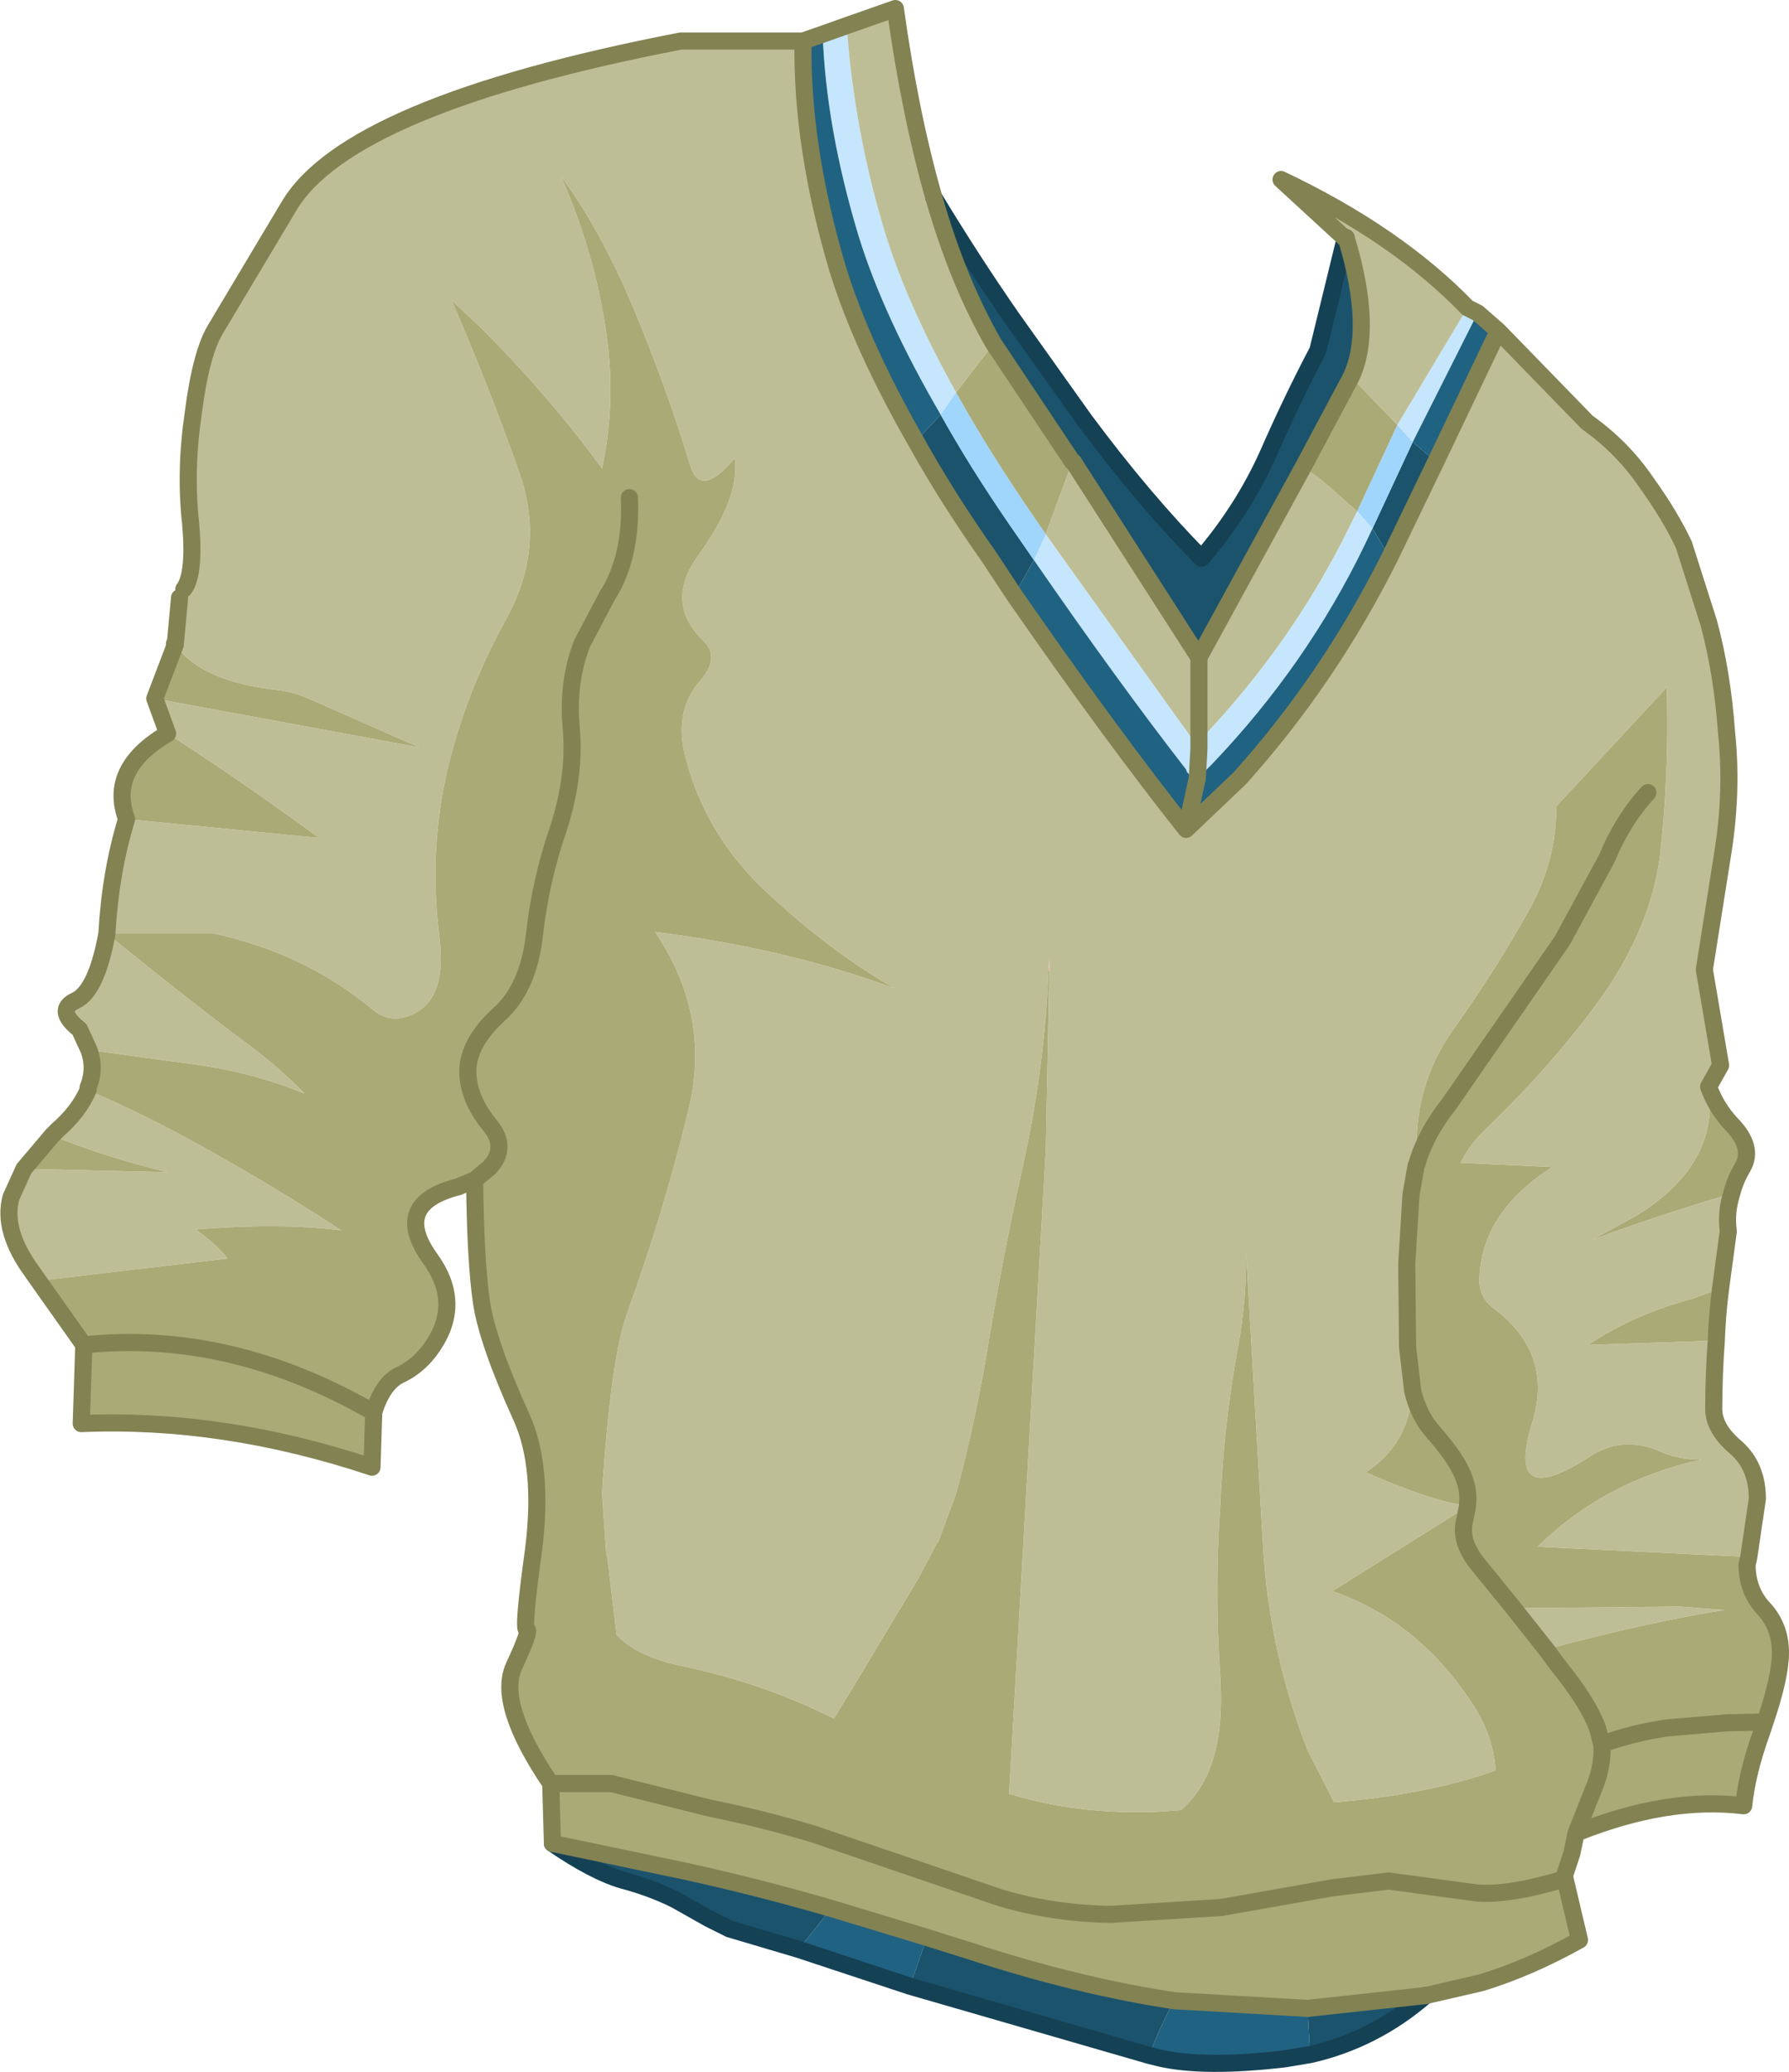
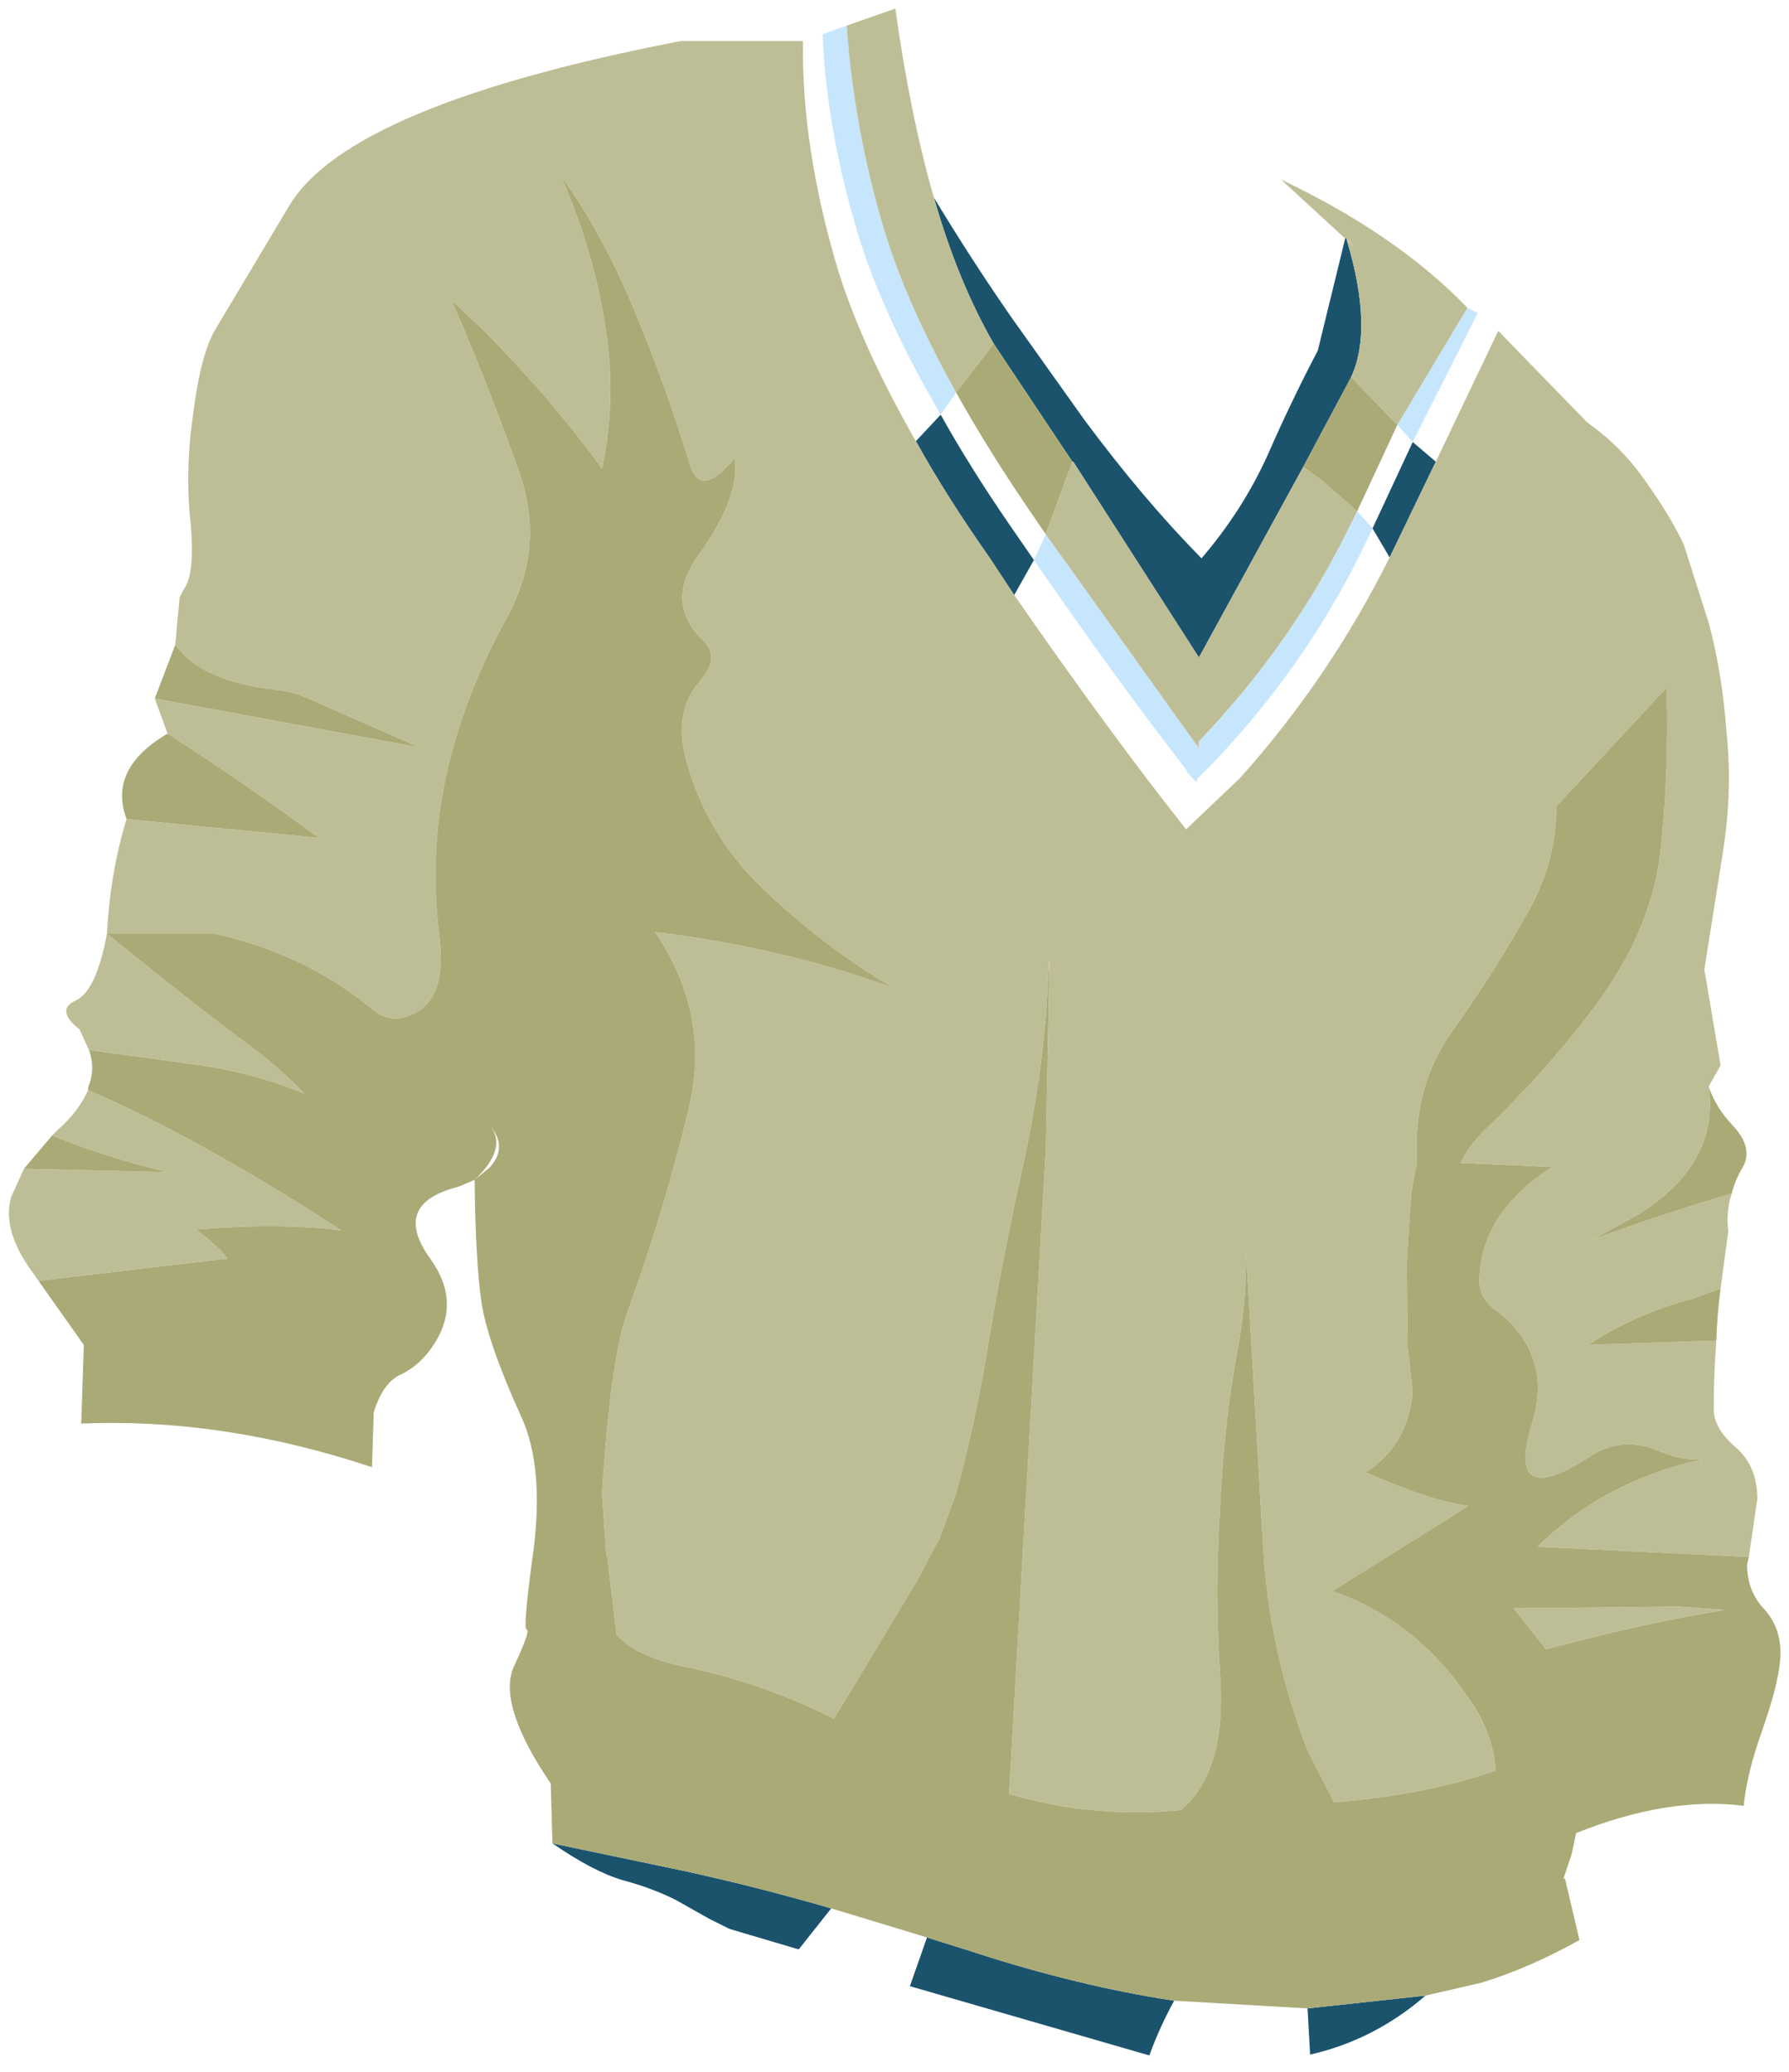
<svg xmlns="http://www.w3.org/2000/svg" height="121.15px" width="104.6px">
  <g transform="matrix(1.0, 0.0, 0.0, 1.0, 52.3, 60.55)">
    <path d="M26.4 -46.65 Q27.25 -45.7 26.45 -46.5 L26.4 -46.65 M-42.05 -22.85 L-42.1 -22.85 -42.05 -22.85 M17.8 -17.0 L17.8 -16.75 17.65 -17.0 17.8 -17.0 M10.4 -33.55 L10.45 -33.55 10.4 -33.55" fill="#f8a5af" fill-rule="evenodd" stroke="none" />
    <path d="M-2.8 -59.05 Q-2.35 -52.9 -0.6 -47.1 0.7 -42.8 3.6 -37.6 L2.7 -36.3 Q-0.65 -42.05 -2.1 -46.75 -4.0 -53.05 -4.2 -58.55 L-2.8 -59.05 M33.5 -42.55 L34.1 -42.25 30.3 -34.7 29.4 -35.7 33.5 -42.55 M27.05 -30.65 L27.95 -29.65 27.5 -28.7 Q24.1 -21.65 18.55 -15.85 L17.7 -15.0 17.8 -16.75 17.7 -15.0 17.65 -14.8 17.1 -15.4 17.05 -15.55 Q13.05 -20.7 8.15 -27.8 L8.85 -29.3 17.65 -17.0 17.8 -16.75 17.8 -17.0 17.8 -17.2 Q23.3 -22.95 26.65 -29.85 L27.05 -30.65" fill="#c6e6fd" fill-rule="evenodd" stroke="none" />
-     <path d="M35.3 -41.2 L31.65 -33.55 30.3 -34.7 34.1 -42.25 35.3 -41.2 M28.95 -27.95 Q25.4 -20.85 20.2 -15.05 L17.05 -12.05 Q12.65 -17.6 7.0 -25.75 L8.15 -27.8 Q13.05 -20.7 17.05 -15.55 L17.1 -15.4 17.65 -14.8 17.7 -15.0 18.55 -15.85 Q24.1 -21.65 27.5 -28.7 L27.95 -29.65 28.95 -27.95 M1.25 -34.75 Q-1.9 -40.25 -3.3 -44.75 -5.45 -51.95 -5.35 -58.15 L-4.2 -58.55 Q-4.0 -53.05 -2.1 -46.75 -0.65 -42.05 2.7 -36.3 L1.25 -34.75 M24.3 59.6 L22.8 59.85 Q18.1 60.4 15.5 59.8 L14.9 59.65 Q15.5 58.0 16.35 56.45 L24.15 56.9 24.3 59.6 M0.9 55.6 L-5.6 53.45 -3.7 51.05 1.9 52.75 0.9 55.6 M17.05 -12.05 L17.65 -14.8 17.05 -12.05" fill="#206282" fill-rule="evenodd" stroke="none" />
    <path d="M2.5 29.65 L1.65 29.45 2.5 29.65 2.55 29.65 2.5 29.65 M9.0 -3.8 L9.05 -4.5 9.05 -3.75 9.0 -3.8 M39.1 49.35 L39.2 49.25 39.2 49.3 39.1 49.35" fill="#f795a2" fill-rule="evenodd" stroke="none" />
    <path d="M31.65 -33.55 L28.95 -27.95 27.95 -29.65 30.3 -34.7 31.65 -33.55 M7.0 -25.75 L5.55 -27.95 Q3.05 -31.5 1.25 -34.75 L2.7 -36.3 Q4.4 -33.25 6.7 -29.9 L8.15 -27.8 7.0 -25.75 M31.05 56.15 Q28.05 58.75 24.3 59.6 L24.15 56.9 31.05 56.15 M14.9 59.65 L0.9 55.6 1.9 52.75 4.6 53.6 Q10.75 55.6 16.35 56.45 15.5 58.0 14.9 59.65 M-5.6 53.45 L-9.65 52.25 -10.85 51.65 -12.8 50.55 Q-14.2 49.85 -15.9 49.4 -17.6 48.9 -20.0 47.25 L-12.35 48.85 Q-8.0 49.8 -3.7 51.05 L-5.6 53.45 M5.8 -40.45 Q3.7 -44.1 2.3 -49.0 4.6 -45.2 6.9 -41.9 L11.1 -36.0 Q14.55 -31.35 17.95 -27.9 20.35 -30.7 21.8 -33.9 23.2 -37.1 24.75 -40.05 L26.35 -46.6 26.4 -46.65 26.45 -46.5 Q28.0 -41.3 26.7 -38.5 L23.9 -33.25 17.8 -22.1 10.45 -33.55 10.4 -33.55 5.8 -40.45" fill="#1b536d" fill-rule="evenodd" stroke="none" />
-     <path d="M2.7 -36.3 L3.6 -37.6 Q5.55 -34.1 8.2 -30.25 L8.85 -29.3 8.15 -27.8 6.7 -29.9 Q4.4 -33.25 2.7 -36.3 M27.05 -30.65 L29.4 -35.7 30.3 -34.7 27.95 -29.65 27.05 -30.65" fill="#a0d5fc" fill-rule="evenodd" stroke="none" />
    <path d="M35.3 -41.2 L40.5 -35.85 Q42.55 -34.4 43.95 -32.35 45.35 -30.4 46.15 -28.7 L47.6 -24.15 Q48.4 -21.2 48.65 -17.7 49.0 -14.35 48.45 -10.8 L47.35 -3.85 48.3 1.75 47.6 3.0 Q48.25 7.5 43.45 10.5 L40.8 11.95 Q44.7 10.5 48.95 9.25 48.6 10.35 48.75 11.45 L48.3 14.8 46.65 15.4 Q43.25 16.3 40.55 18.1 L48.05 17.85 Q47.9 19.85 47.9 21.85 47.9 23.0 49.2 24.1 50.45 25.2 50.45 27.1 L49.95 30.5 37.6 29.9 Q41.5 26.05 47.2 24.8 45.95 24.85 44.7 24.3 42.55 23.4 40.7 24.6 35.65 27.9 37.3 22.6 38.5 18.65 35.15 16.05 34.2 15.4 34.2 14.35 34.25 10.4 38.45 7.7 L33.1 7.45 Q33.55 6.5 34.45 5.6 38.2 2.0 40.95 -1.7 44.15 -6.0 44.75 -10.45 45.3 -15.25 45.15 -20.35 L38.7 -13.4 Q38.7 -10.35 37.25 -7.6 35.3 -4.05 32.75 -0.45 30.25 2.95 30.55 7.5 L30.5 7.6 30.2 9.3 29.95 13.35 30.0 18.25 30.3 20.8 Q30.05 23.95 27.55 25.55 31.55 27.3 33.5 27.5 L33.5 27.55 25.6 32.5 Q30.55 34.2 33.7 38.95 35.0 40.85 35.15 43.0 L35.1 43.0 Q31.15 44.4 25.7 44.85 L24.15 41.8 Q21.9 36.0 21.55 29.9 L20.55 12.6 Q20.6 15.4 20.1 18.15 19.25 22.7 19.05 27.45 18.7 32.5 19.05 37.55 19.4 43.05 16.75 45.3 L15.45 45.4 Q10.8 45.6 6.7 44.35 L8.85 6.6 9.05 -3.75 9.05 -4.5 9.0 -3.8 Q8.8 1.85 7.45 7.9 6.25 13.3 5.35 18.85 4.65 22.9 3.6 26.8 L2.55 29.65 2.5 29.65 1.65 29.45 2.5 29.65 1.4 31.75 -2.5 38.25 -3.55 39.95 Q-7.7 37.85 -12.55 36.85 -15.1 36.3 -16.25 35.05 L-16.8 30.45 -16.85 30.4 -17.1 26.8 Q-16.6 18.85 -15.6 16.15 -13.4 10.05 -12.0 4.15 -10.75 -1.25 -14.0 -6.05 -6.35 -5.1 0.0 -2.75 -3.75 -4.9 -7.45 -8.35 -10.95 -11.6 -12.15 -16.0 -13.0 -18.9 -11.35 -20.75 -10.2 -22.1 -11.15 -23.05 -13.5 -25.3 -11.45 -28.1 -9.0 -31.5 -9.35 -33.75 -11.35 -31.35 -11.95 -33.35 -13.35 -37.95 -15.25 -42.5 -17.15 -47.05 -19.5 -50.25 -17.35 -45.35 -16.75 -40.3 -16.35 -36.65 -17.1 -33.15 -20.15 -37.35 -24.15 -41.35 L-25.9 -43.0 Q-23.75 -38.05 -21.95 -32.95 -20.4 -28.6 -22.65 -24.45 -24.85 -20.5 -25.95 -16.3 -27.3 -11.15 -26.6 -5.7 -26.1 -1.5 -28.95 -1.0 -29.8 -0.9 -30.55 -1.55 -34.5 -4.8 -39.75 -5.95 L-46.05 -5.95 Q-45.85 -9.55 -44.9 -12.65 L-33.65 -11.55 Q-38.2 -14.9 -42.5 -17.65 L-43.25 -19.7 -27.8 -16.85 -34.15 -19.65 Q-35.15 -20.1 -36.1 -20.2 -40.55 -20.7 -42.05 -22.85 L-42.05 -22.9 -41.8 -25.6 -41.55 -26.1 Q-40.9 -26.95 -41.15 -29.9 -41.5 -33.0 -41.0 -36.4 -40.55 -39.9 -39.7 -41.3 L-35.4 -48.5 Q-31.9 -54.4 -12.5 -58.15 L-5.35 -58.15 Q-5.45 -51.95 -3.3 -44.75 -1.9 -40.25 1.25 -34.75 3.05 -31.5 5.55 -27.95 L7.0 -25.75 Q12.65 -17.6 17.05 -12.05 L20.2 -15.05 Q25.4 -20.85 28.95 -27.95 L31.65 -33.55 35.3 -41.2 M-50.05 14.35 L-50.4 13.85 Q-52.2 11.4 -51.65 9.45 L-50.9 7.8 -42.5 8.0 Q-46.2 7.1 -49.25 5.85 L-48.9 5.5 Q-47.7 4.45 -47.15 3.2 -43.9 4.6 -40.65 6.4 -36.15 8.9 -32.35 11.4 -35.95 10.95 -40.85 11.35 -39.5 12.35 -39.0 13.05 L-50.05 14.35 M-47.1 0.85 L-47.65 -0.35 Q-49.1 -1.5 -47.85 -2.05 -46.65 -2.65 -46.05 -5.95 -41.0 -1.85 -37.7 0.6 -35.95 1.9 -34.5 3.4 -37.55 2.15 -40.9 1.7 L-47.1 0.85 M38.1 35.9 L36.2 33.5 45.9 33.4 48.55 33.6 Q44.1 34.3 38.1 35.9 M-2.8 -59.05 L0.05 -60.05 Q0.9 -53.9 2.3 -49.0 3.7 -44.1 5.8 -40.45 L3.6 -37.6 Q0.7 -42.8 -0.6 -47.1 -2.35 -52.9 -2.8 -59.05 M26.35 -46.6 L22.6 -50.05 Q29.35 -46.85 33.5 -42.55 L29.4 -35.7 26.7 -38.5 Q28.0 -41.3 26.45 -46.5 27.25 -45.7 26.4 -46.65 L26.35 -46.6 M8.85 -29.3 L8.85 -29.35 10.4 -33.55 10.45 -33.55 17.8 -22.1 23.9 -33.25 25.0 -32.45 27.05 -30.65 26.65 -29.85 Q23.3 -22.95 17.8 -17.2 L17.8 -17.0 17.65 -17.0 8.85 -29.3 M17.8 -17.2 L17.8 -22.1 17.8 -17.2" fill="#bebe96" fill-rule="evenodd" stroke="none" />
-     <path d="M-42.05 -22.85 Q-40.55 -20.7 -36.1 -20.2 -35.15 -20.1 -34.15 -19.65 L-27.8 -16.85 -43.25 -19.7 -42.05 -22.85 M-42.5 -17.65 Q-38.2 -14.9 -33.65 -11.55 L-44.9 -12.65 Q-46.0 -15.6 -42.5 -17.65 M-46.05 -5.95 L-39.75 -5.95 Q-34.5 -4.8 -30.55 -1.55 -29.8 -0.9 -28.95 -1.0 -26.1 -1.5 -26.6 -5.7 -27.3 -11.15 -25.95 -16.3 -24.85 -20.5 -22.65 -24.45 -20.4 -28.6 -21.95 -32.95 -23.75 -38.05 -25.9 -43.0 L-24.15 -41.35 Q-20.15 -37.35 -17.1 -33.15 -16.35 -36.65 -16.75 -40.3 -17.35 -45.35 -19.5 -50.25 -17.15 -47.05 -15.25 -42.5 -13.35 -37.95 -11.95 -33.35 -11.35 -31.35 -9.35 -33.75 -9.0 -31.5 -11.45 -28.1 -13.5 -25.3 -11.15 -23.05 -10.2 -22.1 -11.35 -20.75 -13.0 -18.9 -12.15 -16.0 -10.95 -11.6 -7.45 -8.35 -3.75 -4.9 0.0 -2.75 -6.35 -5.1 -14.0 -6.05 -10.75 -1.25 -12.0 4.15 -13.4 10.05 -15.6 16.15 -16.6 18.85 -17.1 26.8 L-16.85 30.4 -16.8 30.45 -16.25 35.05 Q-15.1 36.3 -12.55 36.85 -7.7 37.85 -3.55 39.95 L-2.5 38.25 1.4 31.75 2.5 29.65 2.55 29.65 3.6 26.8 Q4.65 22.9 5.35 18.85 6.25 13.3 7.45 7.9 8.8 1.85 9.0 -3.8 L9.05 -3.75 8.85 6.6 6.7 44.35 Q10.8 45.6 15.45 45.4 L16.75 45.3 Q19.4 43.05 19.05 37.55 18.7 32.5 19.05 27.45 19.25 22.7 20.1 18.15 20.6 15.4 20.55 12.6 L21.55 29.9 Q21.9 36.0 24.15 41.8 L25.7 44.85 Q31.15 44.4 35.1 43.0 L35.15 43.0 Q35.0 40.85 33.7 38.95 30.55 34.2 25.6 32.5 L33.5 27.55 33.5 27.5 Q31.55 27.3 27.55 25.55 30.05 23.95 30.3 20.8 L30.0 18.25 29.95 13.35 30.2 9.3 30.5 7.6 30.55 7.5 Q30.25 2.95 32.75 -0.45 35.3 -4.05 37.25 -7.6 38.7 -10.35 38.7 -13.4 L45.15 -20.35 Q45.3 -15.25 44.75 -10.45 44.15 -6.0 40.95 -1.7 38.2 2.0 34.45 5.6 33.55 6.5 33.1 7.45 L38.45 7.7 Q34.25 10.4 34.2 14.35 34.2 15.4 35.15 16.05 38.5 18.65 37.3 22.6 35.65 27.9 40.7 24.6 42.55 23.4 44.7 24.3 45.95 24.85 47.2 24.8 41.5 26.05 37.6 29.9 L49.95 30.5 49.85 30.95 Q49.85 32.5 50.85 33.55 51.8 34.6 51.8 36.1 51.8 37.5 50.9 40.15 L50.7 40.75 Q49.85 43.1 49.65 45.05 45.2 44.5 39.85 46.65 L39.6 47.85 39.1 49.35 Q35.9 50.3 34.05 50.15 L28.9 49.45 25.6 49.85 19.1 51.0 12.65 51.4 Q9.3 51.35 6.25 50.45 L-4.75 46.7 Q-7.75 45.8 -10.75 45.2 L-16.55 43.75 -20.1 43.75 Q-23.25 39.1 -22.25 36.9 -21.25 34.75 -21.5 34.75 -21.75 34.75 -21.1 30.05 -20.5 25.25 -21.8 22.35 -23.8 17.95 -24.15 15.6 -24.5 13.2 -24.55 8.45 L-25.5 8.85 Q-29.45 9.85 -27.15 13.05 -25.3 15.6 -26.95 18.1 -27.7 19.25 -28.8 19.8 -29.9 20.25 -30.45 22.05 L-30.55 25.25 Q-39.25 22.35 -47.55 22.7 L-47.4 18.1 -50.05 14.35 -39.0 13.05 Q-39.5 12.35 -40.85 11.35 -35.95 10.95 -32.35 11.4 -36.15 8.9 -40.65 6.4 -43.9 4.6 -47.15 3.2 L-47.15 3.05 Q-46.7 1.95 -47.1 0.85 L-40.9 1.7 Q-37.55 2.15 -34.5 3.4 -35.95 1.9 -37.7 0.6 -41.0 -1.85 -46.05 -5.95 M48.05 17.85 L40.55 18.1 Q43.25 16.3 46.65 15.4 L48.3 14.8 Q48.1 16.35 48.05 17.85 M48.95 9.25 Q44.7 10.5 40.8 11.95 L43.45 10.5 Q48.25 7.5 47.6 3.0 48.05 4.25 48.95 5.2 50.25 6.55 49.6 7.7 49.15 8.45 48.95 9.25 M30.55 7.5 Q31.05 5.75 32.4 4.05 L39.05 -5.55 41.65 -10.35 Q42.55 -12.55 44.05 -14.2 42.55 -12.55 41.65 -10.35 L39.05 -5.55 32.4 4.05 Q31.05 5.75 30.55 7.5 M39.2 49.3 L40.05 52.9 Q37.1 54.55 34.3 55.4 L31.05 56.15 24.15 56.9 16.35 56.45 Q10.75 55.6 4.6 53.6 L1.9 52.75 -3.7 51.05 Q-8.0 49.8 -12.35 48.85 L-20.0 47.25 -20.1 43.75 -16.55 43.75 -10.75 45.2 Q-7.75 45.8 -4.75 46.7 L6.25 50.45 Q9.3 51.35 12.65 51.4 L19.1 51.0 25.6 49.85 28.9 49.45 34.05 50.15 Q35.9 50.3 39.1 49.35 L39.2 49.3 M-50.9 7.8 L-49.25 5.85 Q-46.2 7.1 -42.5 8.0 L-50.9 7.8 M38.1 35.9 L38.8 36.85 Q40.55 39.0 41.1 40.5 L41.35 41.45 Q43.15 40.8 45.15 40.5 L48.65 40.2 50.9 40.15 48.65 40.2 45.15 40.5 Q43.15 40.8 41.35 41.45 41.45 42.5 41.0 43.75 L39.85 46.65 41.0 43.75 Q41.45 42.5 41.35 41.45 L41.1 40.5 Q40.55 39.0 38.8 36.85 L38.1 35.9 Q44.1 34.3 48.55 33.6 L45.9 33.4 36.2 33.5 38.1 35.9 M33.5 27.55 L33.35 28.3 Q33.0 29.5 34.05 30.85 L36.2 33.5 34.05 30.85 Q33.0 29.5 33.35 28.3 L33.5 27.55 M3.6 -37.6 L5.8 -40.45 10.4 -33.55 8.85 -29.35 8.85 -29.3 8.2 -30.25 Q5.55 -34.1 3.6 -37.6 M26.7 -38.5 L29.4 -35.7 27.05 -30.65 25.0 -32.45 23.9 -33.25 26.7 -38.5 M-24.55 8.45 L-23.7 7.75 Q-22.55 6.55 -23.7 5.2 -24.95 3.65 -24.95 2.05 -24.9 0.4 -23.15 -1.2 -21.4 -2.75 -21.05 -5.9 -20.7 -9.05 -19.65 -12.1 -18.65 -15.2 -18.9 -17.95 -19.15 -20.7 -18.25 -22.95 L-16.8 -25.7 Q-15.35 -27.95 -15.5 -31.45 -15.35 -27.95 -16.8 -25.7 L-18.25 -22.95 Q-19.15 -20.7 -18.9 -17.95 -18.65 -15.2 -19.65 -12.1 -20.7 -9.05 -21.05 -5.9 -21.4 -2.75 -23.15 -1.2 -24.9 0.4 -24.95 2.05 -24.95 3.65 -23.7 5.2 -22.55 6.55 -23.7 7.75 L-24.55 8.45 M30.3 20.8 Q30.65 22.25 31.5 23.2 32.95 24.85 33.3 25.9 33.6 26.65 33.5 27.5 33.6 26.65 33.3 25.9 32.95 24.85 31.5 23.2 30.65 22.25 30.3 20.8 M-47.4 18.1 Q-38.85 17.2 -30.45 22.05 -38.85 17.2 -47.4 18.1" fill="#aaaa77" fill-rule="evenodd" stroke="none" />
-     <path d="M31.05 56.15 Q28.05 58.75 24.3 59.6 L22.8 59.85 Q18.1 60.4 15.5 59.8 L14.9 59.65 0.9 55.6 -5.6 53.45 -9.65 52.25 -10.85 51.65 -12.8 50.55 Q-14.2 49.85 -15.9 49.4 -17.6 48.9 -20.0 47.25 M2.3 -49.0 Q4.6 -45.2 6.9 -41.9 L11.1 -36.0 Q14.55 -31.35 17.95 -27.9 20.35 -30.7 21.8 -33.9 23.2 -37.1 24.75 -40.05 L26.35 -46.6 26.4 -46.65" fill="none" stroke="#154155" stroke-linecap="round" stroke-linejoin="round" stroke-width="1.0" />
-     <path d="M47.6 3.0 L48.3 1.75 47.35 -3.85 48.45 -10.8 Q49.0 -14.35 48.65 -17.7 48.4 -21.2 47.6 -24.15 L46.15 -28.7 Q45.35 -30.4 43.95 -32.35 42.55 -34.4 40.5 -35.85 L35.3 -41.2 31.65 -33.55 28.95 -27.95 Q25.4 -20.85 20.2 -15.05 L17.05 -12.05 Q12.65 -17.6 7.0 -25.75 L5.55 -27.95 Q3.05 -31.5 1.25 -34.75 -1.9 -40.25 -3.3 -44.75 -5.45 -51.95 -5.35 -58.15 L-12.5 -58.15 Q-31.9 -54.4 -35.4 -48.5 L-39.7 -41.3 Q-40.55 -39.9 -41.0 -36.4 -41.5 -33.0 -41.15 -29.9 -40.9 -26.95 -41.55 -26.1 M-41.8 -25.6 L-42.05 -22.9 -42.05 -22.85 -42.1 -22.85 -42.05 -22.85 -43.25 -19.7 -42.5 -17.65 Q-46.0 -15.6 -44.9 -12.65 -45.85 -9.55 -46.05 -5.95 -46.65 -2.65 -47.85 -2.05 -49.1 -1.5 -47.65 -0.35 L-47.1 0.85 Q-46.7 1.95 -47.15 3.05 L-47.15 3.2 Q-47.7 4.45 -48.9 5.5 L-49.25 5.85 -50.9 7.8 -51.65 9.45 Q-52.2 11.4 -50.4 13.85 L-50.05 14.35 -47.4 18.1 -47.55 22.7 Q-39.25 22.35 -30.55 25.25 L-30.45 22.05 Q-38.85 17.2 -47.4 18.1 M33.5 27.55 L33.5 27.5 Q33.6 26.65 33.3 25.9 32.95 24.85 31.5 23.2 30.65 22.25 30.3 20.8 L30.0 18.25 29.95 13.35 30.2 9.3 30.5 7.6 M49.95 30.5 L50.45 27.1 Q50.45 25.2 49.2 24.1 47.9 23.0 47.9 21.85 47.9 19.85 48.05 17.85 48.1 16.35 48.3 14.8 L48.75 11.45 Q48.6 10.35 48.95 9.25 49.15 8.45 49.6 7.7 50.25 6.55 48.95 5.2 48.05 4.25 47.6 3.0 M44.05 -14.2 Q42.55 -12.55 41.65 -10.35 L39.05 -5.55 32.4 4.05 Q31.05 5.75 30.55 7.5 M49.95 30.5 L49.85 30.95 Q49.85 32.5 50.85 33.55 51.8 34.6 51.8 36.1 51.8 37.5 50.9 40.15 L50.7 40.75 Q49.85 43.1 49.65 45.05 45.2 44.5 39.85 46.65 L39.6 47.85 39.1 49.35 39.2 49.25 39.2 49.3 40.05 52.9 Q37.1 54.55 34.3 55.4 L31.05 56.15 24.15 56.9 16.35 56.45 Q10.75 55.6 4.6 53.6 L1.9 52.75 -3.7 51.05 Q-8.0 49.8 -12.35 48.85 L-20.0 47.25 -20.1 43.75 Q-23.25 39.1 -22.25 36.9 -21.25 34.75 -21.5 34.75 -21.75 34.75 -21.1 30.05 -20.5 25.25 -21.8 22.35 -23.8 17.95 -24.15 15.6 -24.5 13.2 -24.55 8.45 L-25.5 8.85 Q-29.45 9.85 -27.15 13.05 -25.3 15.6 -26.95 18.1 -27.7 19.25 -28.8 19.8 -29.9 20.25 -30.45 22.05 M50.9 40.15 L48.65 40.2 45.15 40.5 Q43.15 40.8 41.35 41.45 41.45 42.5 41.0 43.75 L39.85 46.65 M41.35 41.45 L41.1 40.5 Q40.55 39.0 38.8 36.85 L38.1 35.9 36.2 33.5 34.05 30.85 Q33.0 29.5 33.35 28.3 L33.5 27.55 M-4.2 -58.55 L-5.35 -58.15 M2.3 -49.0 Q0.9 -53.9 0.05 -60.05 L-2.8 -59.05 -4.2 -58.55 M5.8 -40.45 Q3.7 -44.1 2.3 -49.0 M26.35 -46.6 L22.6 -50.05 Q29.35 -46.85 33.5 -42.55 L34.1 -42.25 35.3 -41.2 M10.4 -33.55 L5.8 -40.45 M26.45 -46.5 Q28.0 -41.3 26.7 -38.5 L23.9 -33.25 17.8 -22.1 17.8 -17.2 17.8 -17.0 17.8 -16.75 17.7 -15.0 17.65 -14.8 17.05 -12.05 M26.4 -46.65 L26.45 -46.5 M-42.05 -22.9 L-42.1 -22.9 -42.05 -22.85 M10.45 -33.55 L10.4 -33.55 M10.45 -33.55 L17.8 -22.1 M-15.5 -31.45 Q-15.35 -27.95 -16.8 -25.7 L-18.25 -22.95 Q-19.15 -20.7 -18.9 -17.95 -18.65 -15.2 -19.65 -12.1 -20.7 -9.05 -21.05 -5.9 -21.4 -2.75 -23.15 -1.2 -24.9 0.4 -24.95 2.05 -24.95 3.65 -23.7 5.2 -22.55 6.55 -23.7 7.75 L-24.55 8.45 M-20.1 43.75 L-16.55 43.75 -10.75 45.2 Q-7.75 45.8 -4.75 46.7 L6.25 50.45 Q9.3 51.35 12.65 51.4 L19.1 51.0 25.6 49.85 28.9 49.45 34.05 50.15 Q35.9 50.3 39.1 49.35" fill="none" stroke="#828253" stroke-linecap="round" stroke-linejoin="round" stroke-width="1.0" />
+     <path d="M-42.05 -22.85 Q-40.55 -20.7 -36.1 -20.2 -35.15 -20.1 -34.15 -19.65 L-27.8 -16.85 -43.25 -19.7 -42.05 -22.85 M-42.5 -17.65 Q-38.2 -14.9 -33.65 -11.55 L-44.9 -12.65 Q-46.0 -15.6 -42.5 -17.65 M-46.05 -5.95 L-39.75 -5.95 Q-34.5 -4.8 -30.55 -1.55 -29.8 -0.9 -28.95 -1.0 -26.1 -1.5 -26.6 -5.7 -27.3 -11.15 -25.95 -16.3 -24.85 -20.5 -22.65 -24.45 -20.4 -28.6 -21.95 -32.95 -23.75 -38.05 -25.9 -43.0 L-24.15 -41.35 Q-20.15 -37.35 -17.1 -33.15 -16.35 -36.65 -16.75 -40.3 -17.35 -45.35 -19.5 -50.25 -17.15 -47.05 -15.25 -42.5 -13.35 -37.95 -11.95 -33.35 -11.35 -31.35 -9.35 -33.75 -9.0 -31.5 -11.45 -28.1 -13.5 -25.3 -11.15 -23.05 -10.2 -22.1 -11.35 -20.75 -13.0 -18.9 -12.15 -16.0 -10.95 -11.6 -7.45 -8.35 -3.75 -4.9 0.0 -2.75 -6.35 -5.1 -14.0 -6.05 -10.75 -1.25 -12.0 4.15 -13.4 10.05 -15.6 16.15 -16.6 18.85 -17.1 26.8 L-16.85 30.4 -16.8 30.45 -16.25 35.05 Q-15.1 36.3 -12.55 36.85 -7.7 37.85 -3.55 39.95 L-2.5 38.25 1.4 31.75 2.5 29.65 2.55 29.65 3.6 26.8 Q4.65 22.9 5.35 18.85 6.25 13.3 7.45 7.9 8.8 1.85 9.0 -3.8 L9.05 -3.75 8.85 6.6 6.7 44.35 Q10.8 45.6 15.45 45.4 L16.75 45.3 Q19.4 43.05 19.05 37.55 18.7 32.5 19.05 27.45 19.25 22.7 20.1 18.15 20.6 15.4 20.55 12.6 L21.55 29.9 Q21.9 36.0 24.15 41.8 L25.7 44.85 Q31.15 44.4 35.1 43.0 L35.15 43.0 Q35.0 40.85 33.7 38.95 30.55 34.2 25.6 32.5 L33.5 27.55 33.5 27.5 Q31.55 27.3 27.55 25.55 30.05 23.95 30.3 20.8 L30.0 18.25 29.95 13.35 30.2 9.3 30.5 7.6 30.55 7.5 Q30.25 2.95 32.75 -0.45 35.3 -4.05 37.25 -7.6 38.7 -10.35 38.7 -13.4 L45.15 -20.35 Q45.3 -15.25 44.75 -10.45 44.15 -6.0 40.95 -1.7 38.2 2.0 34.45 5.6 33.55 6.5 33.1 7.45 L38.45 7.7 Q34.25 10.4 34.2 14.35 34.2 15.4 35.15 16.05 38.5 18.65 37.3 22.6 35.65 27.9 40.7 24.6 42.55 23.4 44.7 24.3 45.95 24.85 47.2 24.8 41.5 26.05 37.6 29.9 L49.95 30.5 49.85 30.95 Q49.85 32.5 50.85 33.55 51.8 34.6 51.8 36.1 51.8 37.5 50.9 40.15 L50.7 40.75 Q49.85 43.1 49.65 45.05 45.2 44.5 39.85 46.65 L39.6 47.85 39.1 49.35 Q35.9 50.3 34.05 50.15 L28.9 49.45 25.6 49.85 19.1 51.0 12.65 51.4 Q9.3 51.35 6.25 50.45 L-4.75 46.7 Q-7.75 45.8 -10.75 45.2 L-16.55 43.75 -20.1 43.75 Q-23.25 39.1 -22.25 36.9 -21.25 34.75 -21.5 34.75 -21.75 34.75 -21.1 30.05 -20.5 25.25 -21.8 22.35 -23.8 17.95 -24.15 15.6 -24.5 13.2 -24.55 8.45 L-25.5 8.85 Q-29.45 9.85 -27.15 13.05 -25.3 15.6 -26.95 18.1 -27.7 19.25 -28.8 19.8 -29.9 20.25 -30.45 22.05 L-30.55 25.25 Q-39.25 22.35 -47.55 22.7 L-47.4 18.1 -50.05 14.35 -39.0 13.05 Q-39.5 12.35 -40.85 11.35 -35.95 10.95 -32.35 11.4 -36.15 8.9 -40.65 6.4 -43.9 4.6 -47.15 3.2 L-47.15 3.05 Q-46.7 1.95 -47.1 0.85 L-40.9 1.7 Q-37.55 2.15 -34.5 3.4 -35.95 1.9 -37.7 0.6 -41.0 -1.85 -46.05 -5.95 M48.05 17.85 L40.55 18.1 Q43.25 16.3 46.65 15.4 L48.3 14.8 Q48.1 16.35 48.05 17.85 M48.95 9.25 Q44.7 10.5 40.8 11.95 L43.45 10.5 Q48.25 7.5 47.6 3.0 48.05 4.25 48.95 5.2 50.25 6.55 49.6 7.7 49.15 8.45 48.95 9.25 M30.55 7.5 Q31.05 5.75 32.4 4.05 L39.05 -5.55 41.65 -10.35 Q42.55 -12.55 44.05 -14.2 42.55 -12.55 41.65 -10.35 L39.05 -5.55 32.4 4.05 Q31.05 5.75 30.55 7.5 M39.2 49.3 L40.05 52.9 Q37.1 54.55 34.3 55.4 L31.05 56.15 24.15 56.9 16.35 56.45 Q10.75 55.6 4.6 53.6 L1.9 52.75 -3.7 51.05 Q-8.0 49.8 -12.35 48.85 L-20.0 47.25 -20.1 43.75 -16.55 43.75 -10.75 45.2 Q-7.75 45.8 -4.75 46.7 L6.25 50.45 Q9.3 51.35 12.65 51.4 L19.1 51.0 25.6 49.85 28.9 49.45 34.05 50.15 Q35.9 50.3 39.1 49.35 L39.2 49.3 M-50.9 7.8 L-49.25 5.85 Q-46.2 7.1 -42.5 8.0 L-50.9 7.8 M38.1 35.9 L38.8 36.85 Q40.55 39.0 41.1 40.5 L41.35 41.45 Q43.15 40.8 45.15 40.5 L48.65 40.2 50.9 40.15 48.65 40.2 45.15 40.5 Q43.15 40.8 41.35 41.45 41.45 42.5 41.0 43.75 L39.85 46.65 41.0 43.75 Q41.45 42.5 41.35 41.45 L41.1 40.5 Q40.55 39.0 38.8 36.85 L38.1 35.9 Q44.1 34.3 48.55 33.6 L45.9 33.4 36.2 33.5 38.1 35.9 M33.5 27.55 L33.35 28.3 Q33.0 29.5 34.05 30.85 L36.2 33.5 34.05 30.85 Q33.0 29.5 33.35 28.3 L33.5 27.55 M3.6 -37.6 L5.8 -40.45 10.4 -33.55 8.85 -29.35 8.85 -29.3 8.2 -30.25 Q5.55 -34.1 3.6 -37.6 M26.7 -38.5 L29.4 -35.7 27.05 -30.65 25.0 -32.45 23.9 -33.25 26.7 -38.5 M-24.55 8.45 Q-22.55 6.55 -23.7 5.2 -24.95 3.65 -24.95 2.05 -24.9 0.4 -23.15 -1.2 -21.4 -2.75 -21.05 -5.9 -20.7 -9.05 -19.65 -12.1 -18.65 -15.2 -18.9 -17.95 -19.15 -20.7 -18.25 -22.95 L-16.8 -25.7 Q-15.35 -27.95 -15.5 -31.45 -15.35 -27.95 -16.8 -25.7 L-18.25 -22.95 Q-19.15 -20.7 -18.9 -17.95 -18.65 -15.2 -19.65 -12.1 -20.7 -9.05 -21.05 -5.9 -21.4 -2.75 -23.15 -1.2 -24.9 0.4 -24.95 2.05 -24.95 3.65 -23.7 5.2 -22.55 6.55 -23.7 7.75 L-24.55 8.45 M30.3 20.8 Q30.65 22.25 31.5 23.2 32.95 24.85 33.3 25.9 33.6 26.65 33.5 27.5 33.6 26.65 33.3 25.9 32.95 24.85 31.5 23.2 30.65 22.25 30.3 20.8 M-47.4 18.1 Q-38.85 17.2 -30.45 22.05 -38.85 17.2 -47.4 18.1" fill="#aaaa77" fill-rule="evenodd" stroke="none" />
  </g>
</svg>